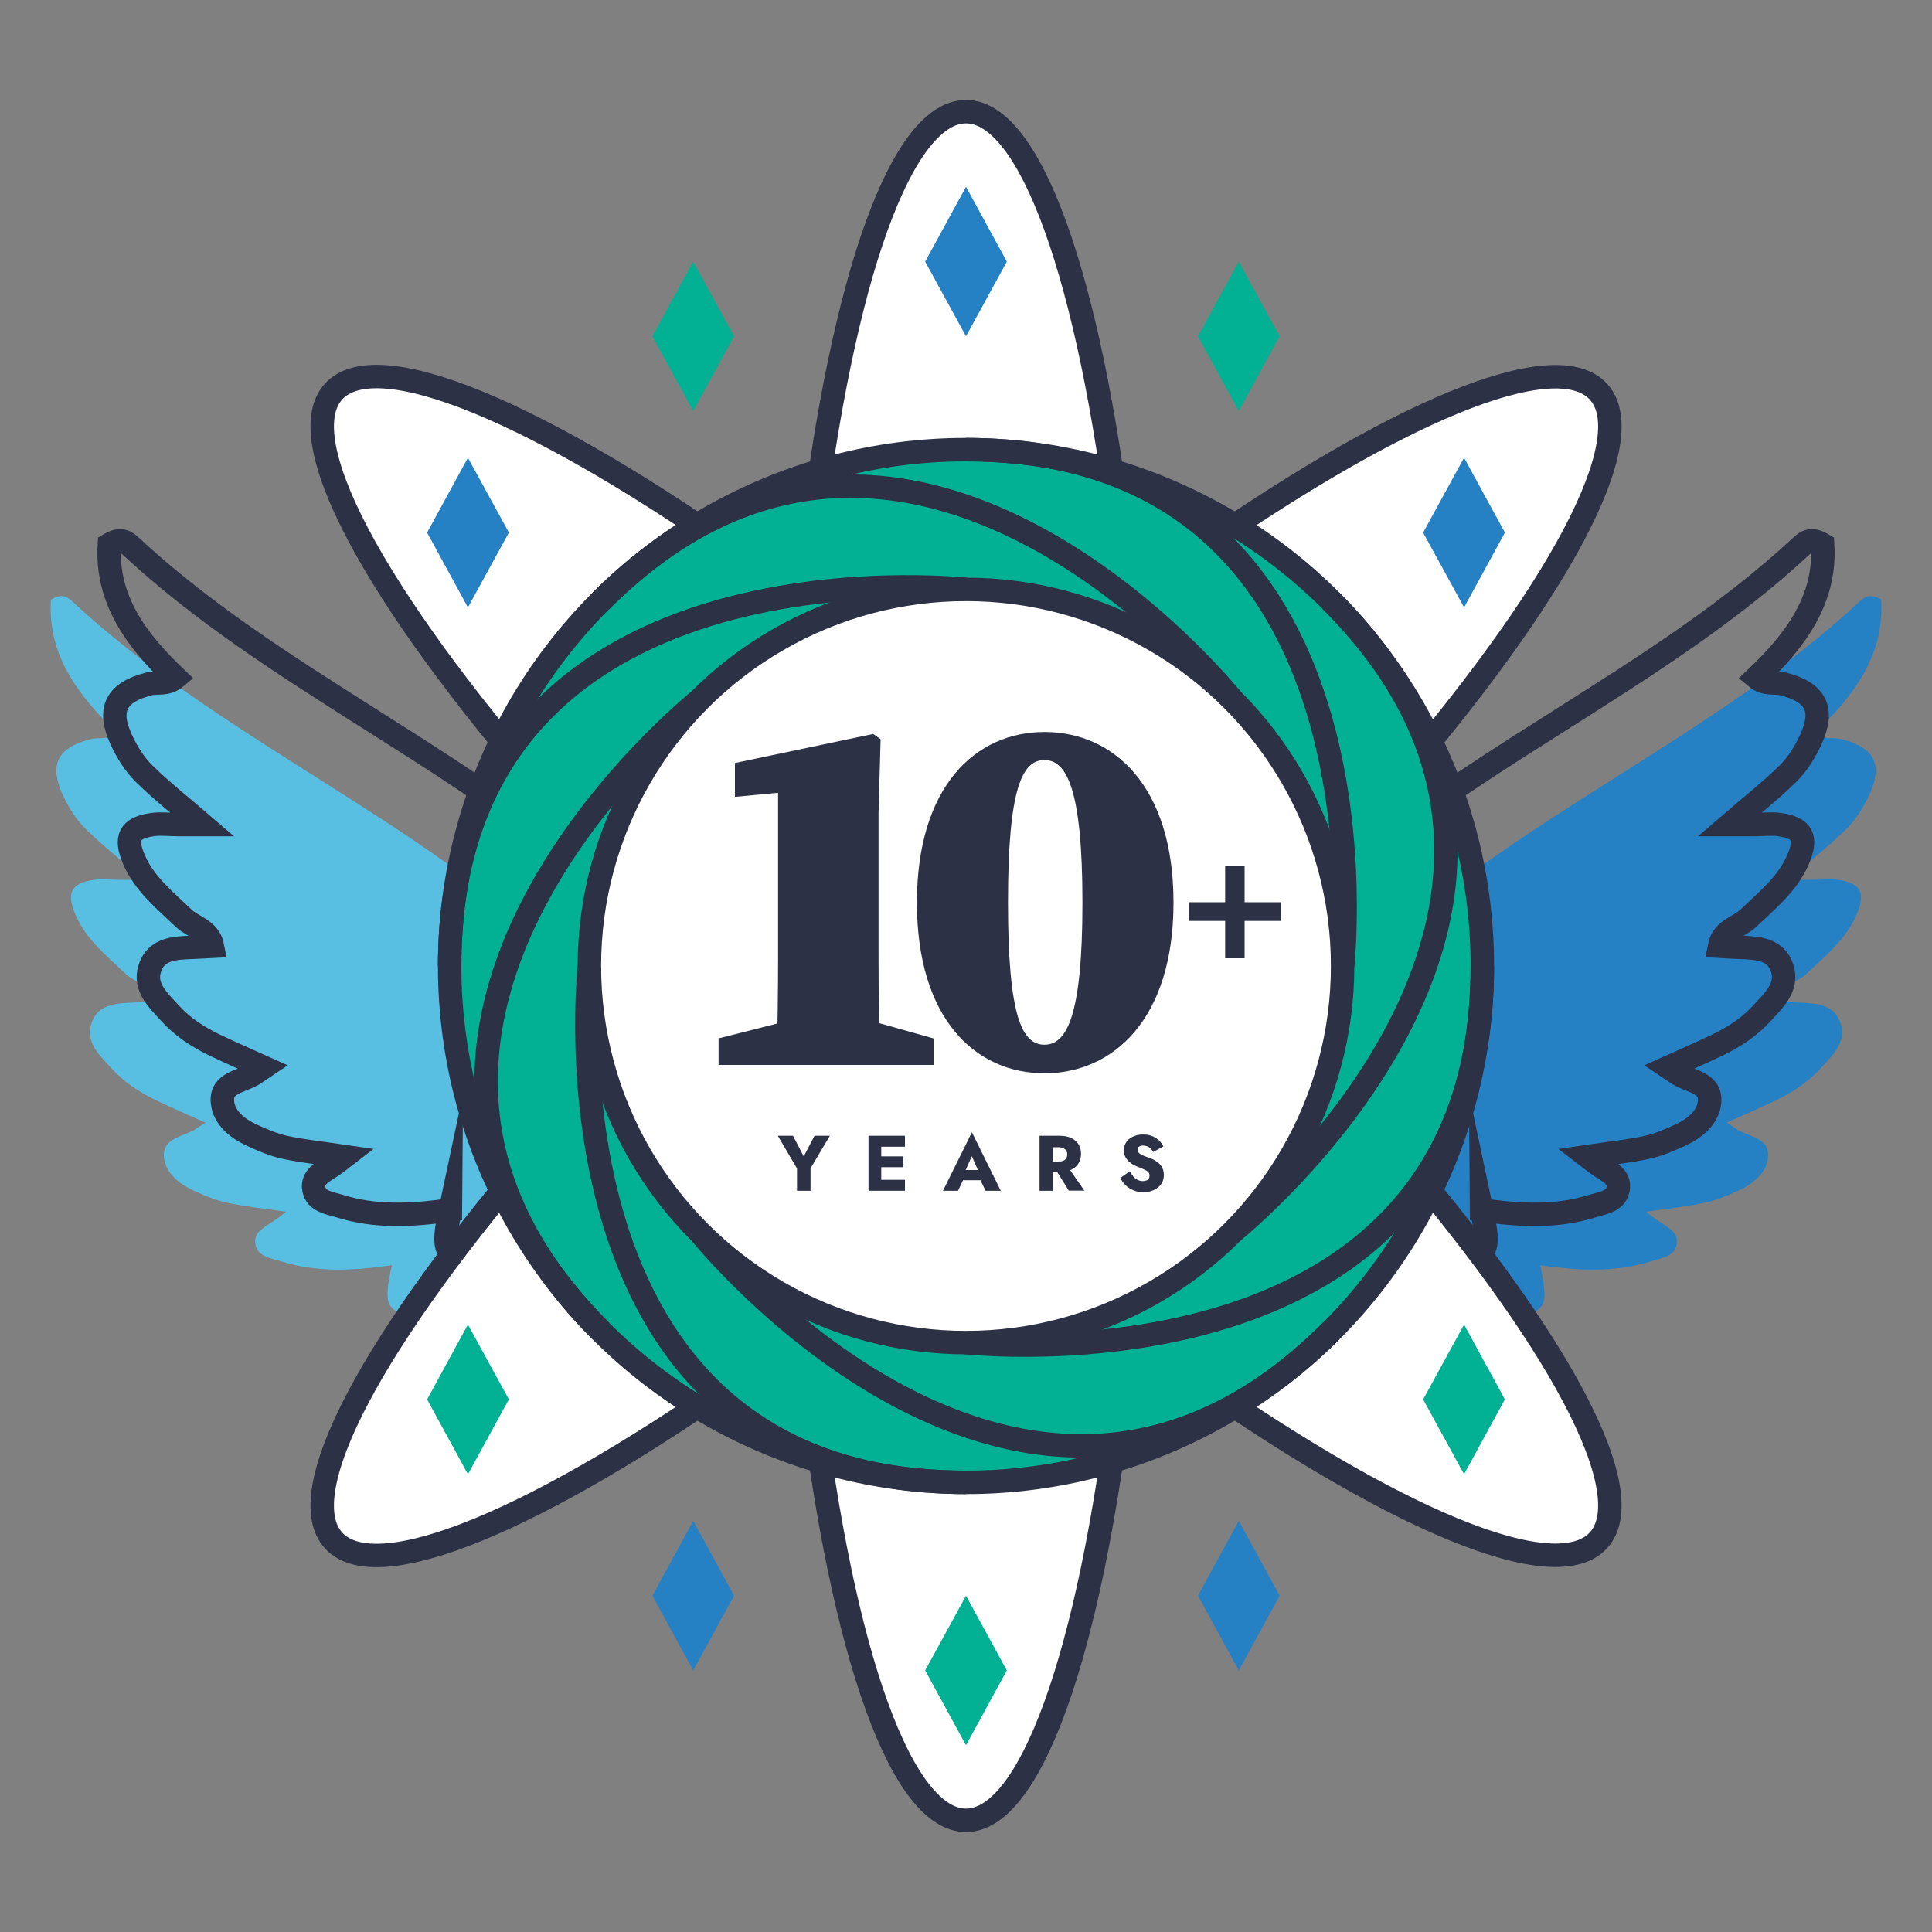
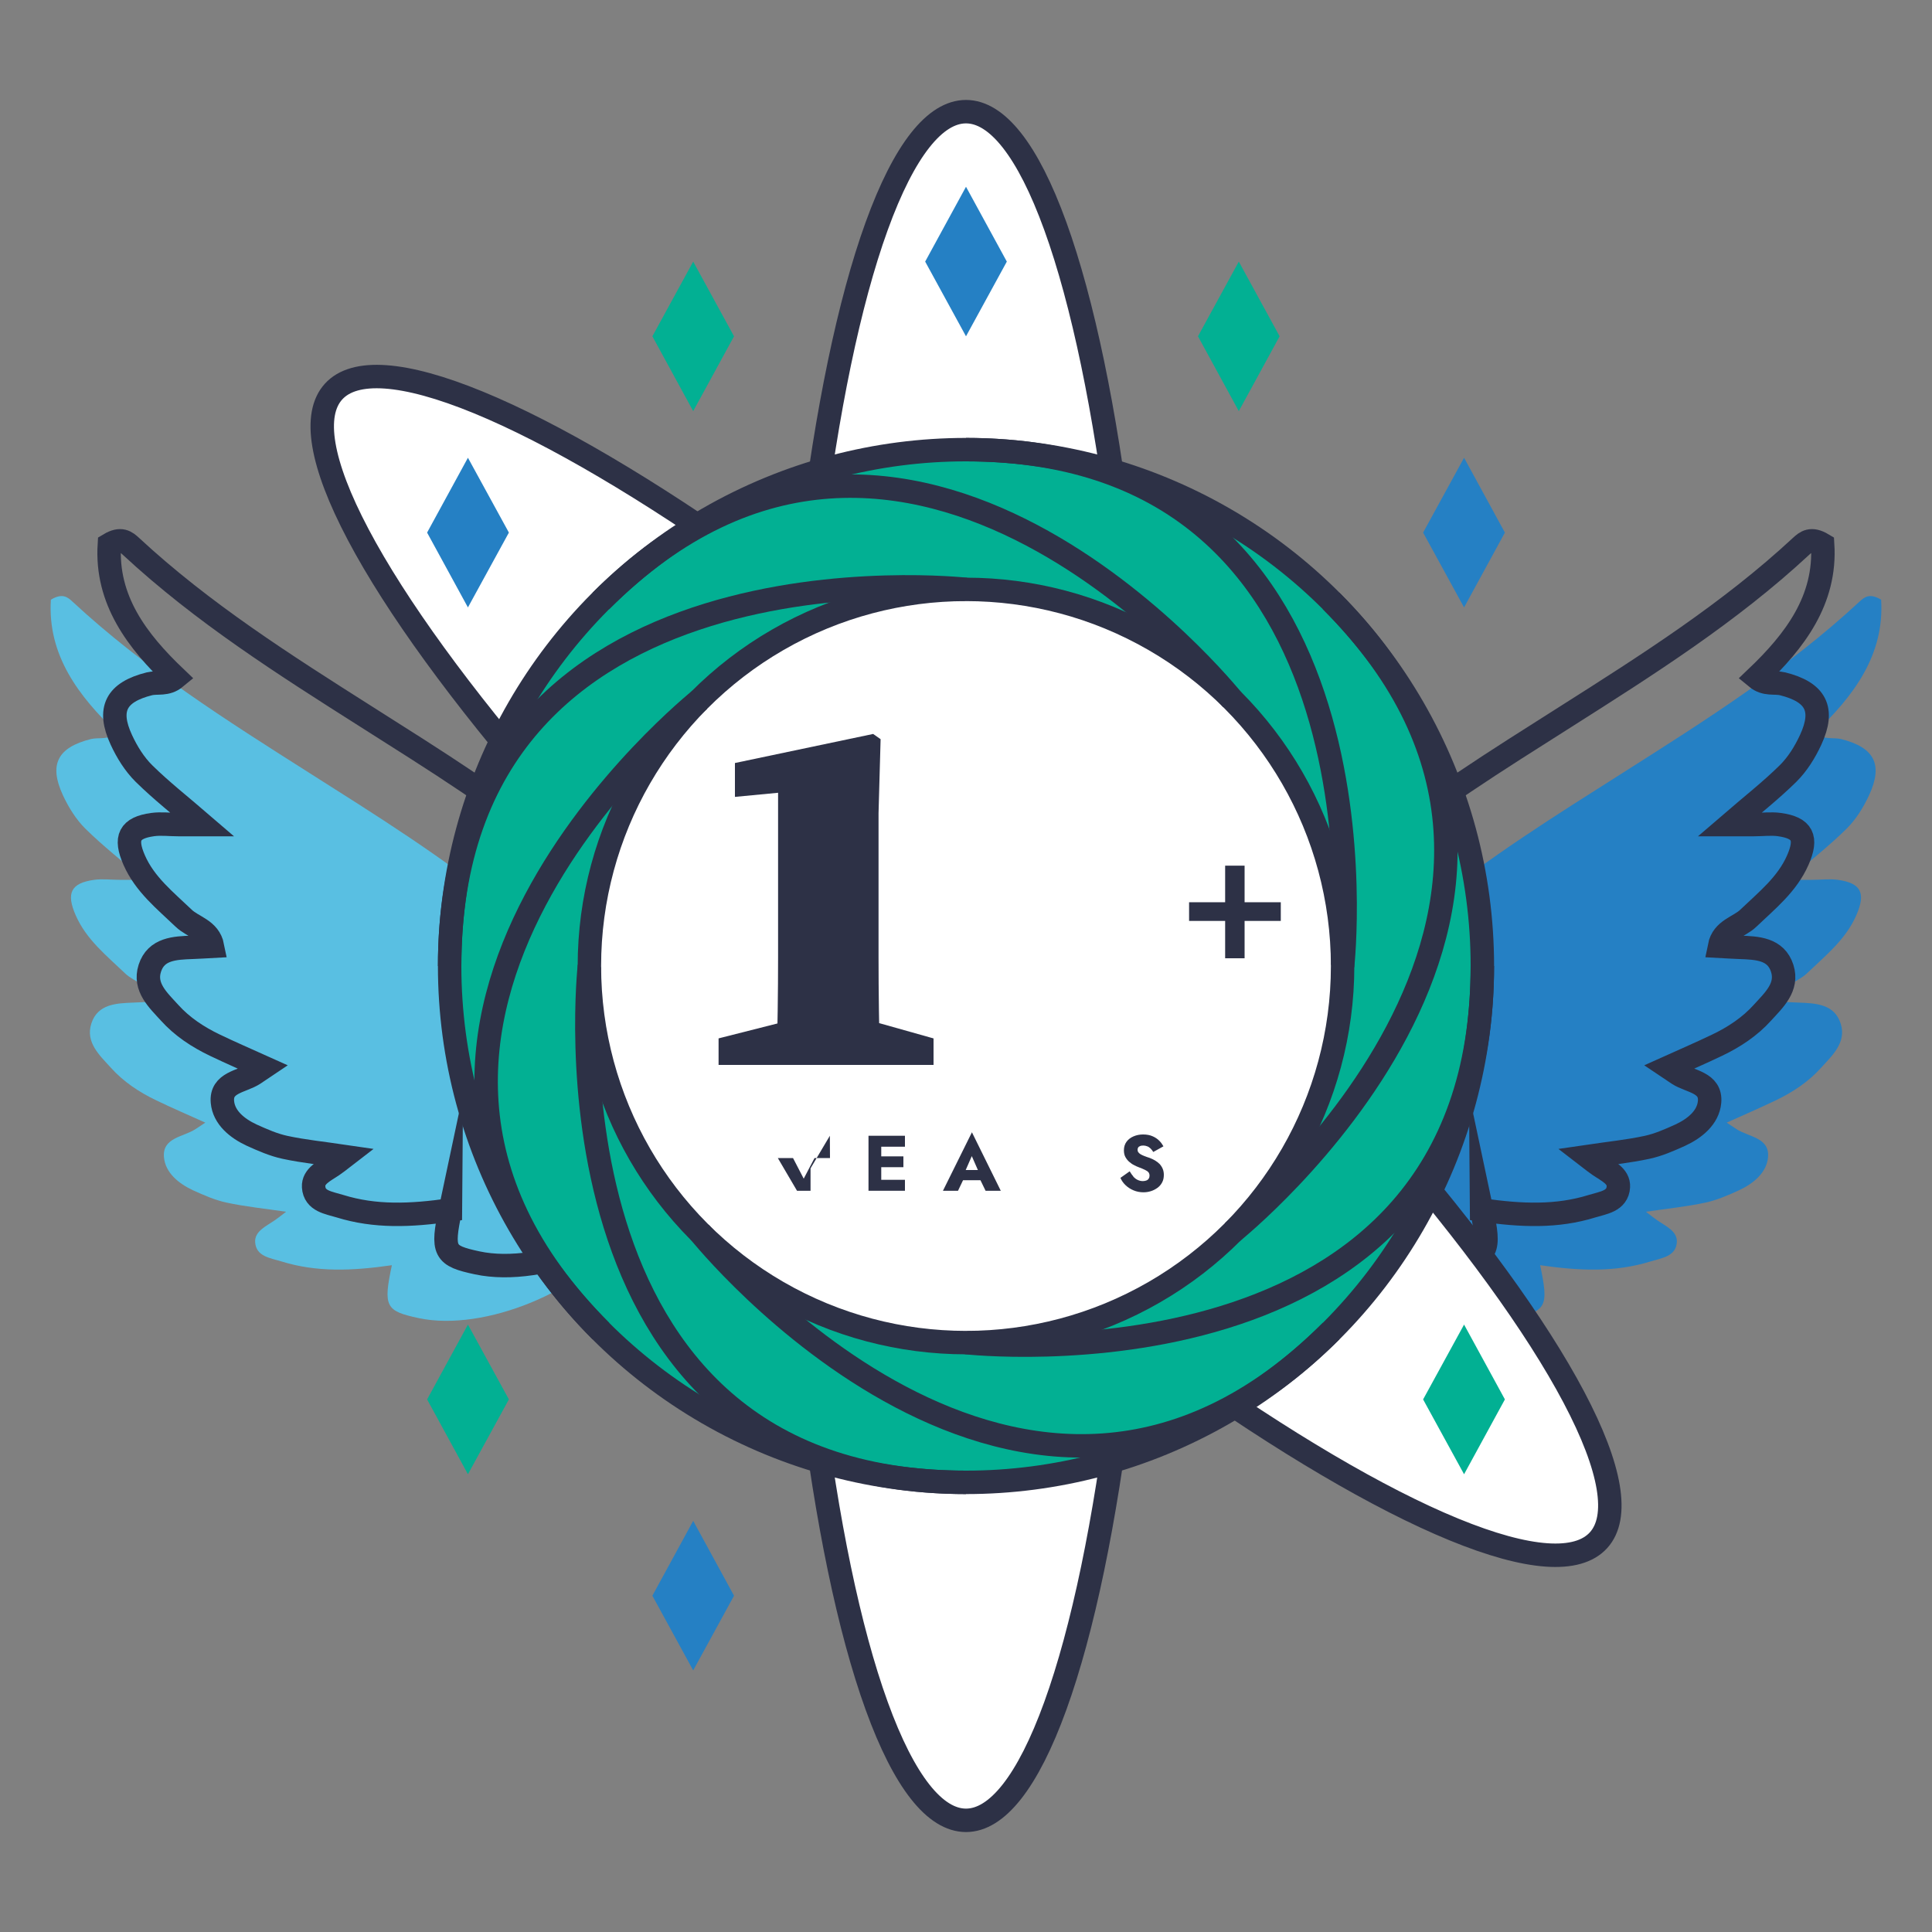
<svg xmlns="http://www.w3.org/2000/svg" id="a" viewBox="0 0 150 150">
  <rect x="0" y="0" width="150" height="150" fill="#808080" stroke="none" />
  <defs>
    <style>.b,.c{fill:#02b093;}.b,.d,.e{stroke:#2d3146;stroke-miterlimit:10;stroke-width:1.82px;}.f{fill:#2580c4;}.d{fill:#fff;}.e{fill:none;}.g{fill:#59bfe2;}.h{fill:#2d3146;}</style>
  </defs>
  <path class="g" d="M30.43,98.23c-3.12.45-5.86.55-8.57-.29-.87-.27-1.98-.38-2.05-1.5-.05-.85.86-1.24,1.51-1.69.21-.14.41-.3.89-.67-1.7-.25-3.18-.4-4.62-.71-.89-.19-1.75-.57-2.59-.95-1.12-.52-2.16-1.36-2.27-2.57-.14-1.53,1.5-1.57,2.44-2.18.22-.14.43-.28.77-.51-1.31-.59-2.56-1.13-3.79-1.72-1.32-.63-2.55-1.44-3.53-2.53-.87-.96-2-1.97-1.53-3.44.49-1.53,1.95-1.58,3.3-1.63.52-.02,1.03-.05,1.57-.08-.26-1.31-1.52-1.48-2.25-2.19-1.43-1.37-3-2.61-3.83-4.5-.76-1.73-.38-2.51,1.43-2.76.65-.09,1.32,0,1.98,0,.52,0,1.04,0,1.89,0-1.67-1.44-3.18-2.62-4.54-3.96-.74-.73-1.32-1.67-1.76-2.62-1.1-2.38-.41-3.7,2.18-4.35.62-.15,1.33.1,2.03-.48-2.99-2.85-5.41-6.03-5.14-10.34.9-.54,1.3-.2,1.69.16,5.56,5.16,11.93,9.2,18.3,13.24,5.25,3.33,10.53,6.62,15.34,10.58,2.77,2.28,5.28,4.79,7.36,7.74,2.91,4.1,3.82,8.62,3.18,13.55-.19,1.49-.7,2.8-1.52,4.03-2.9,4.34-10.71,7.56-15.78,6.48-2.59-.55-2.78-.89-2.09-4.14Z" />
  <path class="f" d="M119.57,98.23c3.12.45,5.86.55,8.57-.29.87-.27,1.98-.38,2.05-1.5.05-.85-.86-1.24-1.51-1.69-.21-.14-.41-.3-.89-.67,1.7-.25,3.18-.4,4.62-.71.89-.19,1.75-.57,2.59-.95,1.12-.52,2.16-1.36,2.27-2.57.14-1.53-1.5-1.57-2.44-2.18-.22-.14-.43-.28-.77-.51,1.31-.59,2.56-1.13,3.79-1.72,1.32-.63,2.55-1.44,3.53-2.53.87-.96,2-1.97,1.53-3.44-.49-1.53-1.95-1.58-3.3-1.63-.52-.02-1.03-.05-1.57-.08.26-1.31,1.52-1.48,2.25-2.19,1.43-1.37,3-2.61,3.83-4.5.76-1.73.38-2.51-1.43-2.76-.65-.09-1.32,0-1.98,0-.52,0-1.04,0-1.89,0,1.67-1.44,3.18-2.62,4.54-3.96.74-.73,1.32-1.67,1.76-2.62,1.1-2.38.41-3.7-2.18-4.35-.62-.15-1.33.1-2.03-.48,2.99-2.85,5.41-6.03,5.14-10.34-.9-.54-1.3-.2-1.69.16-5.56,5.16-11.93,9.2-18.3,13.24-5.25,3.33-10.53,6.62-15.34,10.58-2.77,2.28-5.28,4.79-7.36,7.74-2.91,4.1-3.82,8.62-3.18,13.55.19,1.49.7,2.8,1.52,4.03,2.9,4.34,10.71,7.56,15.78,6.48,2.59-.55,2.78-.89,2.09-4.14Z" />
  <path class="e" d="M34.97,93.94c-3.12.45-5.86.55-8.57-.29-.87-.27-1.98-.38-2.05-1.5-.05-.85.86-1.24,1.51-1.69.21-.14.41-.3.89-.67-1.7-.25-3.18-.4-4.62-.71-.89-.19-1.75-.57-2.59-.95-1.12-.52-2.16-1.36-2.27-2.57-.14-1.53,1.5-1.57,2.44-2.18.22-.14.43-.28.77-.51-1.31-.59-2.56-1.13-3.79-1.72-1.32-.63-2.55-1.44-3.53-2.53-.87-.96-2-1.97-1.53-3.44.49-1.53,1.95-1.58,3.3-1.63.52-.02,1.03-.05,1.57-.08-.26-1.31-1.52-1.48-2.25-2.19-1.43-1.37-3-2.61-3.83-4.5-.76-1.73-.38-2.51,1.43-2.76.65-.09,1.32,0,1.98,0,.52,0,1.04,0,1.89,0-1.67-1.44-3.18-2.62-4.54-3.96-.74-.73-1.32-1.67-1.76-2.62-1.1-2.38-.41-3.7,2.18-4.35.62-.15,1.33.1,2.03-.48-2.99-2.85-5.41-6.03-5.14-10.34.9-.54,1.3-.2,1.69.16,5.56,5.16,11.93,9.2,18.3,13.24,5.25,3.33,10.53,6.62,15.34,10.58,2.77,2.28,5.28,4.79,7.36,7.74,2.91,4.1,3.82,8.62,3.18,13.55-.19,1.49-.7,2.8-1.52,4.03-2.9,4.34-10.71,7.56-15.78,6.48-2.59-.55-2.78-.89-2.09-4.14Z" />
  <path class="e" d="M115.03,93.94c3.12.45,5.86.55,8.57-.29.87-.27,1.98-.38,2.05-1.5.05-.85-.86-1.24-1.51-1.69-.21-.14-.41-.3-.89-.67,1.7-.25,3.18-.4,4.62-.71.89-.19,1.75-.57,2.59-.95,1.12-.52,2.16-1.36,2.27-2.57.14-1.53-1.5-1.57-2.44-2.18-.22-.14-.43-.28-.77-.51,1.31-.59,2.56-1.13,3.79-1.72,1.32-.63,2.55-1.44,3.53-2.53.87-.96,2-1.97,1.53-3.44-.49-1.53-1.95-1.58-3.3-1.63-.52-.02-1.03-.05-1.57-.08.26-1.31,1.52-1.48,2.25-2.19,1.43-1.37,3-2.61,3.83-4.5.76-1.73.38-2.51-1.43-2.76-.65-.09-1.32,0-1.98,0-.52,0-1.04,0-1.89,0,1.67-1.44,3.18-2.62,4.54-3.96.74-.73,1.32-1.67,1.76-2.62,1.1-2.38.41-3.7-2.18-4.35-.62-.15-1.33.1-2.03-.48,2.99-2.85,5.41-6.03,5.14-10.34-.9-.54-1.3-.2-1.69.16-5.56,5.16-11.93,9.2-18.3,13.24-5.25,3.33-10.53,6.62-15.34,10.58-2.77,2.28-5.28,4.79-7.36,7.74-2.91,4.1-3.82,8.62-3.18,13.55.19,1.49.7,2.8,1.52,4.03,2.9,4.34,10.71,7.56,15.78,6.48,2.59-.55,2.78-.89,2.09-4.14Z" />
  <ellipse class="d" cx="75" cy="75" rx="13.87" ry="66.33" />
  <ellipse class="d" cx="75" cy="75" rx="13.87" ry="66.33" transform="translate(-30.94 80.1) rotate(-47.76)" />
-   <ellipse class="d" cx="75" cy="75" rx="66.33" ry="13.87" transform="translate(-30.94 69.9) rotate(-42.24)" />
  <circle class="b" cx="75" cy="75" r="40.09" />
  <circle class="d" cx="75" cy="75" r="29.24" />
  <path class="e" d="M75,104.24s40.09,4.48,40.09-29.24" />
  <path class="e" d="M75,45.76s-40.09-4.48-40.09,29.24" />
  <path class="e" d="M54.33,95.67s25.18,31.51,49.02,7.67" />
  <path class="e" d="M95.67,54.33s-25.18-31.51-49.02-7.67" />
  <path class="e" d="M45.76,75s-4.48,40.09,29.24,40.09" />
  <path class="e" d="M104.24,75s4.48-40.09-29.24-40.09" />
  <path class="e" d="M54.33,54.33s-31.51,25.18-7.67,49.02" />
  <path class="e" d="M95.67,95.67s31.51-25.18,7.67-49.02" />
  <path class="h" d="M72.48,80.62v2.06h-16.69v-2.06l4.93-1.25h7.31l4.44,1.25ZM67.8,56.99l.57.4-.16,5.74v11.19c0,2.71.04,5.58.12,8.36h-8.04c.08-2.79.12-5.66.12-8.36v-12.77l-3.35.32v-2.63l10.75-2.26Z" />
-   <path class="h" d="M91.11,70.08c0,9.05-4.69,13.25-10.02,13.25s-9.9-4.2-9.9-13.25,4.57-13.25,9.9-13.25,10.02,4.16,10.02,13.25ZM81.09,81.11c1.7,0,2.95-2.14,2.95-11.03s-1.25-11.07-2.95-11.07-2.83,2.1-2.83,11.07,1.13,11.03,2.83,11.03Z" />
  <path class="h" d="M92.32,71.5v-1.45h7.12v1.45h-7.12ZM95.12,67.21h1.51v7.19h-1.51v-7.19Z" />
-   <path class="h" d="M64.43,88.18l-1.5,2.53v1.74h-1.05v-1.73l-1.49-2.54h1.18l.83,1.6.84-1.6h1.2Z" />
+   <path class="h" d="M64.43,88.18l-1.5,2.53v1.74h-1.05l-1.49-2.54h1.18l.83,1.6.84-1.6h1.2Z" />
  <path class="h" d="M68.42,88.18v4.27h-.99v-4.27h.99ZM68.11,88.18h2.15v.85h-2.15v-.85ZM68.11,89.78h2.03v.84h-2.03v-.84ZM68.11,91.6h2.15v.85h-2.15v-.85Z" />
  <path class="h" d="M74.86,91.12l.04.24-.52,1.09h-1.17l2.25-4.54,2.24,4.54h-1.18l-.51-1.05.04-.27-.6-1.37-.6,1.37ZM74.41,90.84h2.12l.07.79h-2.26l.07-.79Z" />
-   <path class="h" d="M81.74,88.18v4.27h-1.03v-4.27h1.03ZM81.35,88.18h.91c.37,0,.67.06.92.18.25.12.43.28.56.49s.19.45.19.73-.06.51-.19.73-.31.38-.56.5c-.25.12-.55.18-.92.18h-.91v-.81h.84c.14,0,.26-.02.36-.06.1-.04.18-.11.23-.19.05-.08.08-.18.08-.3s-.03-.22-.08-.3c-.05-.08-.13-.14-.23-.19-.1-.04-.22-.07-.36-.07h-.84v-.88ZM82.85,90.51l1.34,1.93h-1.21l-1.2-1.93h1.07Z" />
  <path class="h" d="M87.98,91.35c.11.11.22.2.35.26s.26.09.41.09c.1,0,.19-.02.27-.05s.14-.08.18-.15c.04-.06.06-.14.06-.22,0-.11-.03-.19-.08-.26-.06-.07-.14-.13-.27-.19-.12-.06-.29-.13-.5-.21-.11-.04-.22-.09-.35-.16-.13-.06-.25-.15-.37-.25-.12-.1-.22-.23-.3-.37-.08-.14-.12-.32-.12-.53,0-.26.07-.48.2-.66.13-.18.31-.32.54-.42.23-.1.48-.15.75-.15.29,0,.54.05.74.14.21.09.38.21.52.35.14.14.24.29.32.43l-.79.44c-.06-.1-.13-.19-.21-.27-.08-.08-.17-.14-.26-.17-.1-.04-.2-.06-.3-.06s-.19.01-.25.04c-.07.03-.12.06-.15.11-.03.05-.05.11-.05.17,0,.08.02.15.06.2.04.06.1.11.18.16.08.05.18.09.3.14.12.05.25.09.4.14.15.06.29.12.42.2.13.08.25.17.35.27.1.11.18.23.24.37.06.14.09.3.09.48,0,.22-.04.41-.13.58-.09.17-.21.31-.36.42-.15.11-.32.2-.51.26-.19.06-.38.09-.58.09-.28,0-.53-.05-.77-.15-.24-.1-.44-.23-.62-.4-.18-.17-.31-.36-.4-.57l.72-.51c.09.15.18.29.29.4Z" />
  <polygon class="f" points="78.17 20.31 75 26.11 71.83 20.31 75 14.5 78.17 20.31" />
  <polygon class="f" points="39.51 41.35 36.33 47.16 33.16 41.35 36.33 35.54 39.51 41.35" />
  <polygon class="f" points="113.67 47.16 110.49 41.35 113.67 35.54 116.84 41.35 113.67 47.16" />
-   <polygon class="c" points="71.83 129.69 75 123.89 78.17 129.69 75 135.5 71.83 129.69" />
  <polygon class="c" points="110.49 108.65 113.67 102.84 116.84 108.65 113.67 114.46 110.49 108.65" />
  <polygon class="c" points="36.33 102.84 39.51 108.65 36.33 114.46 33.16 108.65 36.33 102.84" />
  <polygon class="c" points="56.99 26.11 53.82 31.92 50.65 26.11 53.82 20.31 56.99 26.11" />
  <polygon class="c" points="96.18 31.92 93.01 26.11 96.18 20.31 99.35 26.11 96.18 31.92" />
-   <polygon class="f" points="93.01 123.89 96.18 118.08 99.35 123.89 96.18 129.69 93.01 123.89" />
  <polygon class="f" points="53.82 118.08 56.99 123.89 53.82 129.69 50.65 123.89 53.82 118.08" />
</svg>